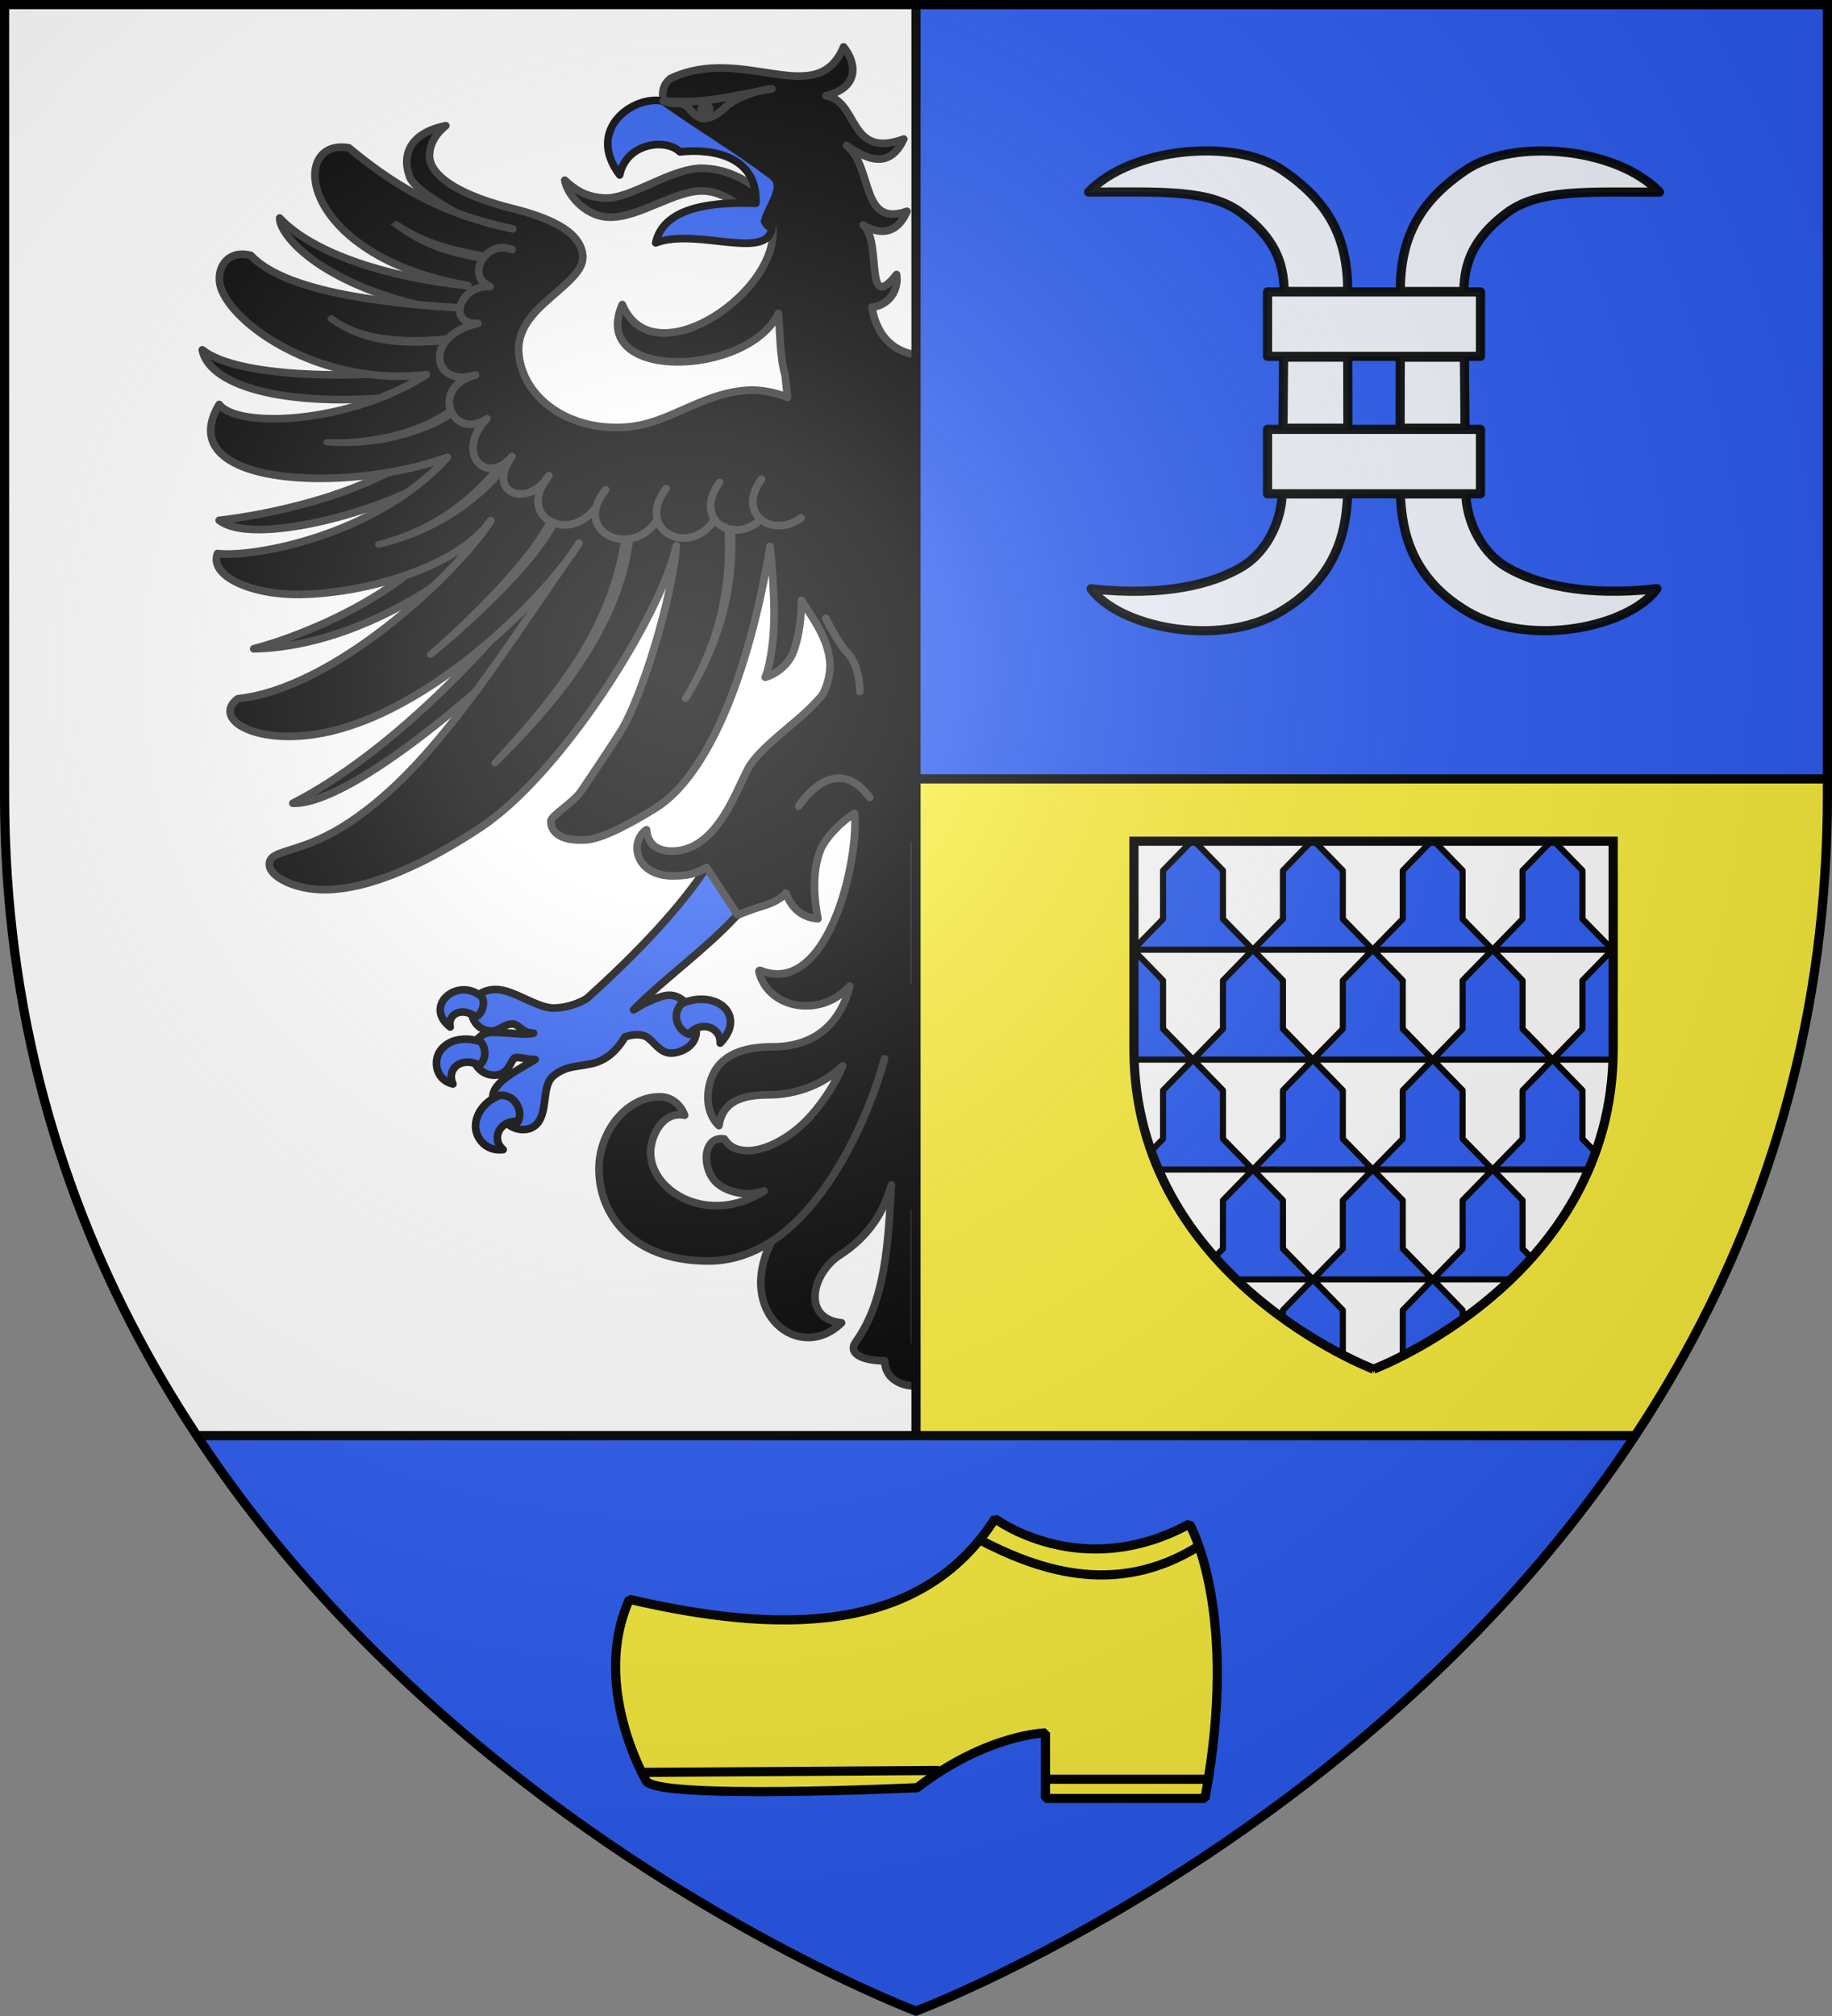
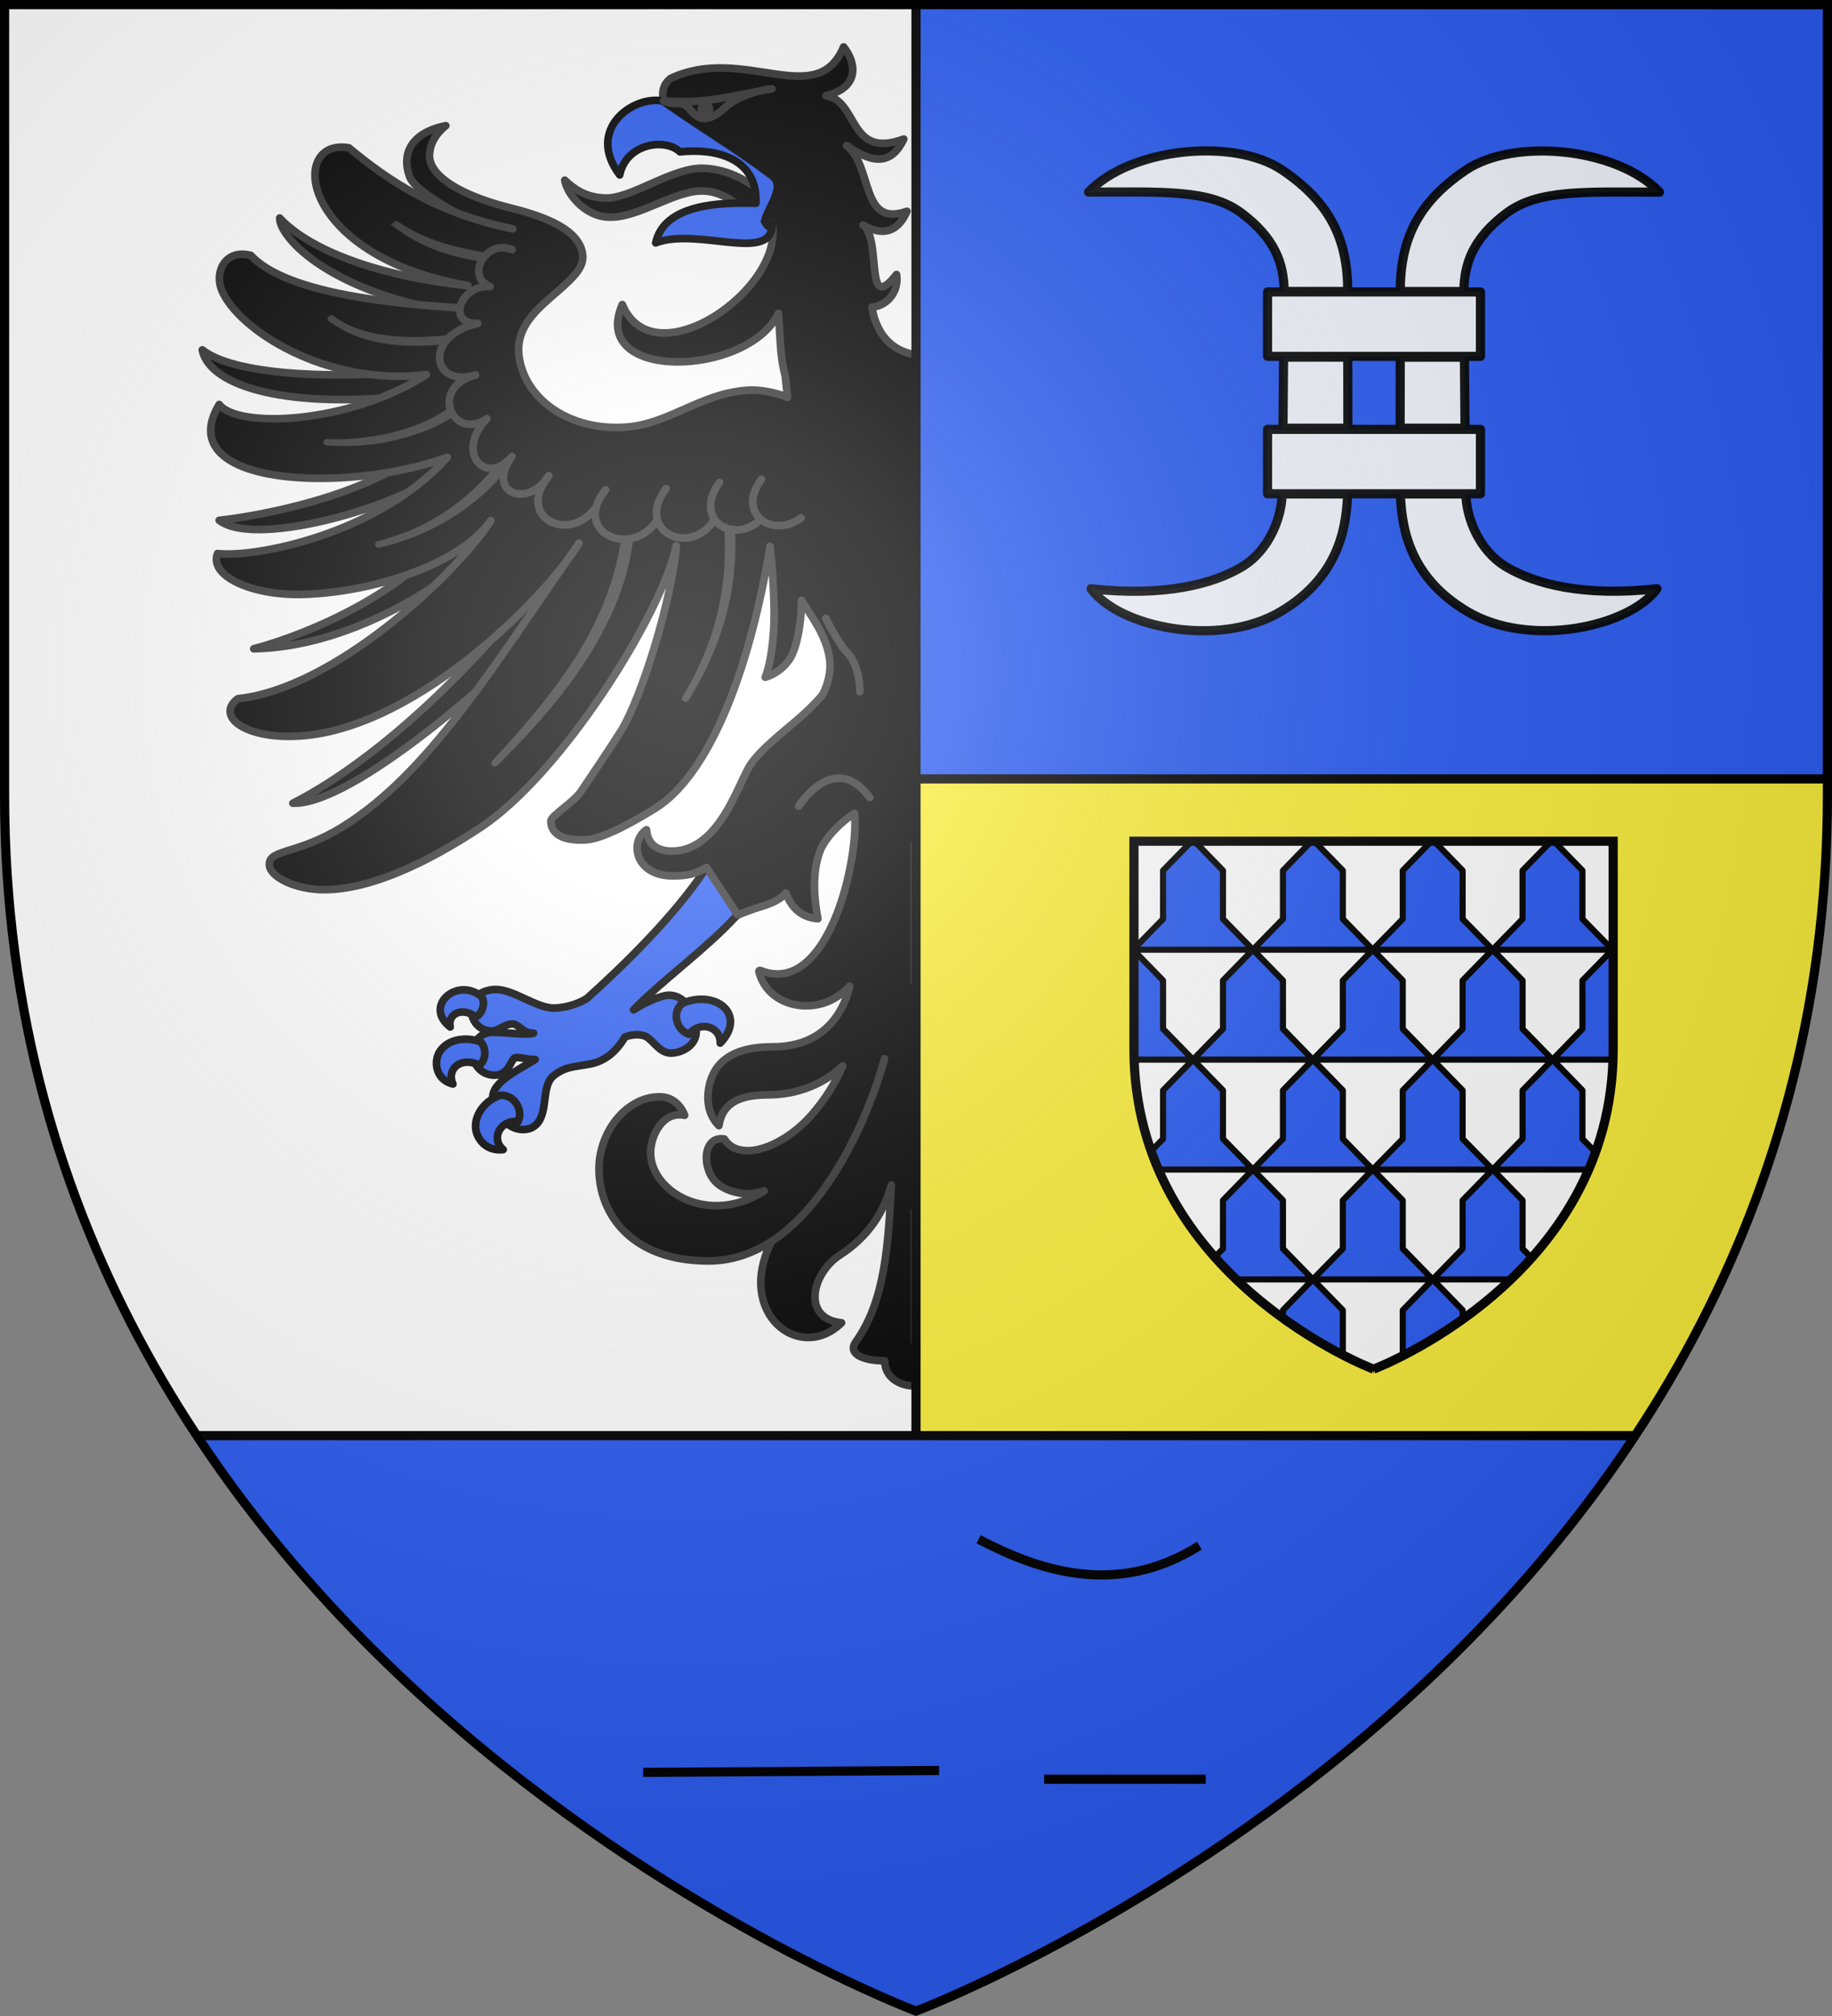
<svg xmlns="http://www.w3.org/2000/svg" xmlns:xlink="http://www.w3.org/1999/xlink" height="660" width="600">
  <rect width="100%" height="100%" fill="#808080" stroke="none" />
  <radialGradient id="a" cx="221.445" cy="226.331" gradientTransform="matrix(1.353 0 0 1.35 -77.629 -86.514)" gradientUnits="userSpaceOnUse" r="300">
    <stop offset="0" stop-color="#fff" stop-opacity=".314" />
    <stop offset=".19" stop-color="#fff" stop-opacity=".251" />
    <stop offset=".6" stop-color="#6b6b6b" stop-opacity=".125" />
    <stop offset="1" stop-opacity=".125" />
  </radialGradient>
  <path d="m300 658.5v-657h-298.5v259.779c0 285.056 298.5 397.221 298.5 397.221z" fill="#fff" fill-rule="evenodd" stroke-width=".999" />
  <g stroke-width="1" transform="matrix(1 0 0 1 -.001 -.003)">
    <path d="m367.745 283.995c7.833 12.051 19.872 27.092 37.542 42.911 3.086 1.945 7.594 3.147 10.968 3.11 2.699-.029 5.971-1.526 9.264-3.038 3.293-1.512 6.604-3.038 9.56-3.038 1.978-0 3.883.554 5.336 1.519l2.594 6.293c-.609 3.552-3.335 5.786-6.596 5.786-1.213-0-2.306-.653-3.409-1.23-1.103-.576-2.212-1.085-3.409-1.085-.733-0-1.477.468-2.297 1.085-.82.617-1.645 1.377-2.742 1.664-.554.145-1.193.24-1.853.289.243.05.506.107.741.145 2.679.426 8.017-.434 12.821-.434 2.145-0 3.903 1.066 5.04 2.532l.593 7.378c-.264.559-.559 1.102-.963 1.591-1.204 1.457-3.072 2.532-5.41 2.532-1.369-0-2.397-.427-3.187-1.013-.79-.585-1.346-1.356-1.779-2.098-.432-.742-.77-1.449-1.112-1.953-.341-.504-.621-.723-1.038-.723-1.352-0-2.445.232-3.631.434-.805.137-1.628.224-2.594.217.9.525 1.777 1.074 2.668 1.591 2.614 1.519 5.137 3.016 7.115 4.557 1.978 1.541 3.445 3.163 3.928 4.918.173.631.188 1.247.148 1.881l-4.669 7.956c-1.197 1.136-3.056 1.949-4.965 2.025-1.909.076-3.876-.572-5.188-2.315-1.628-2.162-1.927-5.27-2.297-8.173-.37-2.903-.861-5.561-2.742-7.088-2.012-1.634-3.863-2.366-5.855-2.821-1.991-.454-4.128-.62-6.596-1.157-4.224-.92-7.982-3.679-10.968-8.752-2.055-.757-5.097-1.191-7.115 0-1.052.621-2.107 1.883-3.335 3.038-1.228 1.155-2.715 2.242-4.595 2.242-1.867-0-3.936-.683-5.558-1.881-1.623-1.197-2.742-2.952-2.742-5.135 0-.339.052-.674.074-1.013l3.557-8.607c1.406-1.395 3.199-2.315 5.262-2.315 1.805-0 4.399 1.006 7.041 2.242 1.708.799 3.113 1.663 4.595 2.532-9.008-9.336-23.508-19.746-33.202-30.234-.489-.529-1.567-2.013-2.964-2.466zm-136.364 0c-7.833 12.051-21.547 27.092-39.217 42.911-3.086 1.945-7.594 3.147-10.968 3.11-2.699-.029-5.971-1.526-9.264-3.038-3.293-1.512-6.604-3.038-9.56-3.038-1.978-0-3.883.554-5.336 1.519l-2.594 6.293c.609 3.552 3.335 5.786 6.596 5.786 1.213-0 2.306-.653 3.409-1.23 1.103-.576 2.212-1.085 3.409-1.085.733-0 1.477.468 2.297 1.085.82.617 1.645 1.377 2.742 1.664.554.145 1.193.24 1.853.289-.243.05-.506.107-.741.145-2.679.426-8.017-.434-12.821-.434-2.145-0-3.903 1.066-5.04 2.532l-.593 7.378c.264.559.559 1.102.963 1.591 1.204 1.457 3.072 2.532 5.41 2.532 1.369-0 2.397-.427 3.187-1.013.79-.585 1.346-1.356 1.779-2.098.432-.742.77-1.449 1.112-1.953.341-.504.621-.723 1.038-.723 1.352-0 2.445.232 3.631.434.805.137 1.628.224 2.594.217-.9.525-1.777 1.074-2.668 1.591-2.614 1.519-5.137 3.016-7.115 4.557-1.978 1.541-3.445 3.163-3.928 4.918-.173.631-.188 1.247-.148 1.881l4.669 7.956c1.197 1.136 3.056 1.949 4.965 2.025 1.909.076 3.876-.572 5.188-2.315 1.628-2.162 1.927-5.27 2.297-8.173.37-2.903.861-5.561 2.742-7.088 2.012-1.634 3.863-2.366 5.855-2.821 1.991-.454 4.128-.62 6.596-1.157 4.224-.92 7.982-3.679 10.968-8.752 2.055-.757 5.097-1.191 7.115 0 1.052.621 2.107 1.883 3.335 3.038 1.228 1.155 2.715 2.242 4.595 2.242 1.867-0 3.936-.683 5.558-1.881 1.623-1.197 2.742-2.952 2.742-5.135 0-.339-.052-.674-.074-1.013l-3.557-8.607c-1.406-1.395-3.199-2.315-5.262-2.315-1.805-0-4.399 1.006-7.041 2.242-1.708.799-3.113 1.663-4.595 2.532 9.008-9.336 23.508-19.746 33.202-30.234.489-.529 1.567-1.234 2.964-1.686z" fill="#2b5df2" stroke="#000" stroke-linecap="round" stroke-linejoin="round" stroke-width="2.5" />
    <path d="m322.983 15.364c-3.914 4.761-5.742 13.156 5.78 15.985-10.777 1.65-7.216 20.889-25.493 14.177 3.855 8.176 9.775 8.472 18.75 2.099-8.803 7.068-4.439 26.933-19.788 21.554 3.351 7.714 8.921 7.708 14.377 4.483-6.327 4.902-.206 29.81-10.968 16.202-.814 5.216 2.599 10.161 8.077 10.705-1.254 7.551-5.334 14.054-14.081 15.55-8.747-1.496-12.827-7.999-14.081-15.55 5.479-.543 8.892-5.489 8.077-10.705-10.762 13.608-4.641-11.3-10.968-16.202 5.457 3.225 11.027 3.231 14.377-4.483-15.349 5.379-10.985-14.486-19.788-21.554 8.975 6.374 14.895 6.077 18.75-2.099-18.278 6.712-14.716-12.526-25.493-14.177 11.522-2.829 9.694-11.224 5.78-15.985-8.774 21.065-32.954-.981-56.694 10.344-4.968 4.023-1.123 9.305-1.039 14.393 8.317 4.842 18.322 8.612 26.68 13.381 7.469 7.93 4.482 14.419 4.595 21.337l3.039-1.735c4.192 21.479-38.806 51.307-49.061 26.617-11.071 25.364 41.163 23.723 51.136 2.894.567 5.925.36 13.871 2.224 20.397l.74 7.088c-.892-.362-1.902-.754-3.112-1.086-2.967-.813-6.563-1.464-10.006-1.229-7.902.54-14.349 3.388-20.602 6.147-6.253 2.759-12.235 5.451-19.268 5.931-18.947 1.294-33.407-9.605-34.981-23.651-.915-8.169 4.582-13.728 10.153-18.589 2.786-2.43 5.553-4.742 7.634-7.015 2.081-2.273 3.401-4.572 3.112-7.161-.444-3.957-3.33-7.093-7.633-9.547-4.302-2.454-9.969-4.293-16.009-5.787-8.321-2.058-17.562-5.484-22.604-9.981-2.522-2.249-4.046-4.721-3.928-7.45.118-2.729 1.272-6.204 5.336-9.511-5.702 1.148-9.397 3.478-11.265 6.474-1.893 3.036-1.889 6.615-.593 10.198 1.884 5.209 18.327 13.738 24.988 16.714-1.397 1.399-2.752 2.783-4.065 4.149-76.595 79.71 8.535 104.499 63.788 99.474 19.16-1.742 26.234 17.742 33.346.742.718 6.441 1.24 13.889 1.333 20.83.121 9.108-1.187 17.832-2.909 21.987 3.653-1.058 7.436-4.01 9.061-7.955 1.625-3.946 2.409-8.974 2.742-14.25.062-.991.046-1.962.075-2.966 3.012 4.8 6.045 8.924 7.855 13.888.936 2.568 1.581 5.313 1.482 8.028-.106 2.928-.908 5.882-2.222 8.535-.336.678-.896 1.238-1.409 1.808-2.151 2.391-4.26 4.401-6.965 6.728-5.41 4.653-11.746 9.561-15.194 14.393-1.083 1.518-2.228 4.036-3.631 7.015-1.404 2.979-3.029 6.398-5.039 9.621-4.021 6.445-9.453 12.08-17.343 12.08-2.671-0-4.725-.728-6.076-1.953-1.351-1.225-2.045-2.961-2.225-5.064-2.961 2.063-3.792 5.853-2.446 9.114 1.346 3.262 4.924 6.004 11.043 6.004 4.958-0 7.384-.641 11.043-2.75l10.227 15.479c1.398-.453 4.971-1.87 6.745-2.386 3.368-.981 6.904-2.256 9.042-4.702.403 1.012.853 1.991 1.407 2.894 1.794 2.922 4.541 5.12 9.079 5.497-1.812-9.486-1.346-16.936.778-22.35 1.629-4.151 6.883-9.498 11.191-12.151.338 3.041.178 7.346-.519 12.369-.882 6.36-2.555 13.659-5.113 20.252-2.559 6.593-5.959 12.491-10.154 16.129-4.195 3.638-9.185 5.019-15.044 2.677-.025-.002-.049-.002-.073 0-.025-.002-.051-.002-.075 0-.025-.002-.049-.002-.075 0-.028.02-.052.044-.073.071-.025-.002-.051-.002-.075 0v.073c-.028.02-.052.044-.073.071v.073.071.073c1.846 7.372 8.595 11.138 15.414 11.138 5.671-0 10.319-2.348 13.932-6.076.118-.122.255-.237.372-.362-.816 3.496-2.433 7.706-5.41 11.356-3.879 4.755-10.079 8.536-20.01 8.536-6.994-0-13.742 1.424-17.713 6.364-1.688 2.1-3.002 5.399-3.261 8.968-.258 3.569.56 7.478 3.558 10.452.477-3.071 1.715-5.583 4.225-7.342 2.509-1.759 6.343-2.748 11.858-2.748 9.541-0 18.216-3.457 24.456-9.474-2.288 5.437-5.976 11.309-10.374 16.274-4.728 5.337-10.739 9.22-16.083 10.776-2.673.778-5.168.908-7.262.435-2.094-.473-3.774-1.559-5.04-3.544-1.952-.283-3.355.258-4.298 1.301-.944 1.043-1.45 2.51-1.557 4.123-.214 3.225 1.056 7.02 3.631 9.187 2.185 1.839 5.317 2.907 8.449 3.254 2.464.273 4.708-.272 6.818-.868-18.104 11.618-37.203.269-37.203-12.513-0-2.909 1.098-6.463 3.039-8.968 1.941-2.505 4.627-3.975 8.116-3.291-1.355-3.482-4.155-6.039-8.19-6.039-5.489-0-10.501 2.922-14.08 7.304-3.579 4.382-5.78 10.279-5.78 16.274-0 7.395 2.641 14.911 8.447 20.614 5.807 5.703 14.824 9.547 27.422 9.547 7.618-0 14.483-2.475 20.677-6.437-11.968 23.558 9.155 40.104 22.899 26.69-13.026-1.286-9.947-16.121-.518-22.205 9.331-6.021 14.38-14.03 16.824-22.929-1.031 19.614-2.044 37.999-11.636 51.354-2.875 4.002 2.623 6.22 9.485 6.22-.063 10.788 19.437 11.195 19.715 0 6.861-0 12.359-2.218 9.485-6.22-9.592-13.355-10.604-31.74-11.636-51.354 2.444 8.899 7.492 16.907 16.824 22.929 9.429 6.084 12.508 20.919-.518 22.205 13.745 13.414 34.868-3.131 22.899-26.69 6.194 3.963 13.059 6.437 20.677 6.437 12.598 0 21.615-3.845 27.422-9.547 5.807-5.703 8.448-13.22 8.447-20.614 0-5.995-2.201-11.892-5.78-16.274-3.579-4.382-8.591-7.304-14.08-7.304-4.034 0-6.834 2.557-8.19 6.039 3.489-.684 6.175.786 8.116 3.291 1.941 2.505 3.039 6.059 3.039 8.968 0 12.782-19.1 24.131-37.203 12.513 2.11.596 4.354 1.141 6.818.868 3.132-.347 6.264-1.415 8.449-3.254 2.576-2.167 3.845-5.962 3.631-9.187-.107-1.612-.613-3.08-1.557-4.123-.943-1.043-2.346-1.584-4.298-1.301-1.266 1.985-2.946 3.071-5.04 3.544-2.094.473-4.59.343-7.262-.435-5.344-1.556-11.355-5.439-16.083-10.776-4.398-4.965-8.086-10.836-10.374-16.274 6.24 6.018 14.915 9.474 24.456 9.474 5.515 0 9.349.989 11.858 2.748 2.51 1.759 3.748 4.271 4.225 7.342 2.998-2.975 3.816-6.884 3.558-10.452-.259-3.569-1.573-6.868-3.261-8.968-3.971-4.94-10.719-6.365-17.713-6.364-9.931 0-16.131-3.781-20.01-8.536-2.977-3.65-4.594-7.859-5.41-11.356.117.125.253.24.372.362 3.613 3.728 8.261 6.075 13.932 6.076 6.819 0 13.569-3.767 15.414-11.138v-.073-.071-.073c-.021-.027-.045-.051-.073-.071v-.073c-.024-.002-.05-.002-.075 0-.021-.027-.045-.051-.073-.071-.026-.002-.05-.002-.075 0-.024-.002-.05-.002-.075 0-.024-.002-.048-.002-.073 0-5.859 2.343-10.849.961-15.044-2.677-4.194-3.638-7.595-9.536-10.154-16.129-2.559-6.593-4.231-13.892-5.113-20.252-.697-5.022-.858-9.328-.519-12.369 4.308 2.653 9.562 8 11.191 12.151 2.124 5.414 2.589 12.864.778 22.35 4.538-.377 7.285-2.575 9.079-5.497.555-.904 1.004-1.883 1.407-2.894 2.138 2.446 5.674 3.721 9.042 4.702 1.773.516 5.347 1.933 6.745 2.386l10.227-15.479c3.659 2.109 6.085 2.75 11.043 2.75 6.119 0 9.697-2.743 11.043-6.004 1.346-3.262.515-7.051-2.446-9.114-.18 2.103-.874 3.839-2.225 5.064-1.351 1.225-3.405 1.953-6.076 1.953-7.89-0-13.322-5.634-17.343-12.08-2.01-3.223-3.634-6.641-5.039-9.621-1.404-2.979-2.548-5.497-3.631-7.015-3.447-4.832-9.784-9.739-15.194-14.393-2.705-2.327-4.815-4.337-6.965-6.728-.513-.57-1.073-1.13-1.409-1.808-1.314-2.653-2.116-5.606-2.222-8.535-.099-2.715.546-5.46 1.482-8.028 1.81-4.964 4.843-9.088 7.855-13.888.029 1.003.013 1.974.075 2.966.333 5.276 1.117 10.304 2.742 14.25 1.625 3.946 5.409 6.897 9.061 7.955-1.722-4.155-3.03-12.879-2.909-21.987.092-6.941.615-14.389 1.333-20.83 7.112 17 14.187-2.484 33.346-.742 55.253 5.025 140.383-19.764 63.788-99.474-1.313-1.366-2.667-2.75-4.065-4.149 6.662-2.975 23.104-11.505 24.988-16.714 1.296-3.583 1.3-7.162-.593-10.198-1.867-2.996-5.562-5.326-11.265-6.474 4.065 3.307 5.219 6.782 5.336 9.511.118 2.729-1.407 5.202-3.928 7.45-5.042 4.497-14.282 7.923-22.604 9.981-6.039 1.493-11.706 3.332-16.009 5.787-4.303 2.454-7.189 5.591-7.633 9.547-.29 2.589 1.03 4.888 3.112 7.161 2.082 2.273 4.848 4.585 7.634 7.015 5.572 4.86 11.069 10.42 10.153 18.589-1.574 14.046-16.035 24.945-34.981 23.651-7.033-.48-13.015-3.172-19.268-5.931-6.253-2.759-12.701-5.607-20.602-6.147-3.443-.235-7.038.416-10.006 1.229-1.21.332-2.22.724-3.112 1.086l.74-7.088c1.864-6.525 1.657-14.472 2.224-20.397 9.972 20.829 62.207 22.469 51.136-2.894-10.255 24.691-53.254-5.138-49.061-26.617l3.039 1.735c.114-6.917-2.874-13.407 4.595-21.337 8.358-4.769 18.363-8.539 26.68-13.381.084-5.088 3.929-10.369-1.039-14.393-23.74-11.326-47.92 10.721-56.694-10.344z" stroke="#313131" stroke-linecap="round" stroke-linejoin="round" stroke-width="2.5" />
    <path d="m151.534 324.068c-6.085.242-10.741 7.007-4.076 12.151-.956-3.998 3.553-6.822 8.374-3.327 1.969-.807 3.328-4.5 1.927-6.582-1.977-1.67-4.197-2.323-6.225-2.242zm294.442 0c-2.028-.081-4.248.572-6.225 2.242-1.401 2.082-.042 5.775 1.927 6.582 4.822-3.495 9.33-.671 8.375 3.327 6.664-5.145 2.009-11.91-4.076-12.151zm-217.367 3.11c-1.837.13-3.679.602-5.336 1.447-3.177 2.941-1.861 8.487 2.372 9.981 3.741-4.692 10.486-2.381 10.227 2.893 4.795-4.947 3.916-9.627.815-12.151-2.04-1.661-5.017-2.387-8.078-2.17zm138.439 0c-2.407.135-4.667.841-6.299 2.17-3.101 2.525-3.906 7.205.889 12.151-.258-5.274 6.486-7.585 10.227-2.893 4.233-1.495 5.549-7.04 2.372-9.981-2.209-1.126-4.781-1.582-7.189-1.447zm-214.328 13.019c-.48-.01-.954.037-1.408.072-3.026.233-5.465 1.529-7.041 3.616-2.395 3.173-1.789 9.62 4.076 10.994-2.131-4.484 2.114-9.184 8.671-6.22 2.116-1.423 2.47-5.549.296-7.667-1.612-.489-3.155-.765-4.595-.796zm291.551.072c-1.295.076-2.643.289-4.076.723-2.173 2.118-1.819 6.243.296 7.667 6.557-2.963 10.728 1.737 8.597 6.22 5.865-1.374 6.545-7.821 4.15-10.994-1.891-2.505-5.082-3.844-8.967-3.616zm-280.361 18.299c-4.714 1.582-7.884 5.552-8.152 9.692-.255 3.933 3.102 8.82 9.041 8.101-4.101-3.444-1.171-9.762 4.891-9.186 1.799-4.027-1.408-8.835-5.781-8.607zm269.689 0c-4.373-.228-7.58 4.58-5.781 8.607 6.063-.576 8.992 5.742 4.891 9.186 5.94.719 9.296-4.168 9.041-8.101-.268-4.14-3.438-8.111-8.152-9.692z" fill="#2b5df2" stroke="#000" stroke-linecap="round" stroke-linejoin="round" stroke-width="2.5" />
    <use height="100%" stroke="#313131" stroke-width="1.205" transform="matrix(-1 0 0 1 600 -.832)" width="100%" xlink:href="#b" />
    <path id="b" d="m153.206 93.508c-25.789-2.508-50.891-10.54-61.601-22.133-.197 5.607 14.124 23.133 55.193 30.585m-13.769 19.592c-16.179 2.015-54.924 2.426-66.779-7.011 2.33 12.232 29.071 19.74 70.35 14.71m36.198 65.888c-13.75 17.972-45.325 51.686-76.885 67.829 19.409.632 67.689-41.035 92.102-67.212m-40.445-22.815c-12.532 19.782-45.423 34.439-64.471 39.464 31.555-.637 61.686-20.423 75.884-33.298m-17.919-33.771c-19.637 17.276-57.021 23.69-69.278 25.02 12.63 9.659 64.033-5.99 75.171-17.596" stroke="#313131" stroke-linecap="round" stroke-linejoin="round" stroke-width="2.5" />
    <path d="m432.064 74.104c25.143-5.187 40.621-15.722 53.655-26.519 19.796-3.553 16.777 35.249-38.924 45.091m2.857 7.286c28.002-1.732 57.693-5.87 68.207-17.184 8.439-2.135 11.997 5.477 9.496 11.46-5.377 12.863-34.094 31.494-66.989 27.582m0 0c25.143 16.167 61.821 17.757 67.85 9.761 16.003 26.697-41.182 29.401-74.708 17.34 22.951 25.42 63.424 32.936 75.243 31.463 2.876 7.341-11.169 13.659-27.128 13.391-22.363-.376-51.99-9.364-62.367-24.123 12.178 18.418 51.658 55.045 82.852 58.262 6.94 5.222-.964 12.332-16.819 12.332-39.173 0-83.746-45.038-94.931-63.257 28.414 40.951 49.499 75.642 77.592 92.947 14.676 9.041 23.839 7.196 23.839 12.221 0 4.087-8.563 8.287-17.947 8.287-15.44 0-34.254-9.162-51.118-20.28-26.741-17.629-59.24-69.619-64.228-92.295 1.302 16.85 11.265 49.685 18.274 60.835 3.29 5.234 10.012 15.201 12.954 19.57 2.41 3.579 9.871 7.987 9.871 9.719 0 3.287-2.641 6.455-10.812 6.166-4.476 0-12.401-3.57-23.28-10.276-17.104-10.543-31.558-42.405-38.581-84.983m-186.135-8.427c-12.218 18.428-51.698 55.054-82.892 58.271-6.94 5.222.964 12.332 16.819 12.332 39.173 0 83.746-45.038 94.931-63.257-28.414 40.951-49.499 75.642-77.592 92.947-14.676 9.041-23.839 7.196-23.839 12.221 0 4.087 8.563 8.287 17.947 8.287 15.44 0 34.254-9.162 51.118-20.28 26.741-17.629 59.24-69.619 64.228-92.295-1.302 16.85-11.265 49.685-18.274 60.835-3.29 5.234-10.012 15.201-12.954 19.57-2.41 3.579-9.871 7.987-9.871 9.719 0 3.287 2.641 6.455 10.812 6.166 4.476 0 12.401-3.57 23.28-10.276 17.104-10.543 30.685-43.236 37.708-85.815m-84.27-103.965c-25.143-5.187-40.621-15.722-53.655-26.519-19.796-3.553-16.777 35.249 38.924 45.091m-2.857 7.286c-28.002-1.732-57.693-5.87-68.207-17.184-8.439-2.135-11.997 5.477-9.496 11.46 5.377 12.863 34.094 31.494 66.989 27.582m0 0c-25.143 16.167-61.821 17.757-67.85 9.761-16.003 26.697 41.182 29.401 74.708 17.34m0 0c-22.951 25.42-63.424 32.936-75.243 31.463-2.876 7.341 11.169 13.659 27.128 13.391 22.363-.376 51.99-9.364 62.327-24.113" stroke="#313131" stroke-linecap="round" stroke-linejoin="round" stroke-width="2.5" />
    <path d="m414.154 58.995c-3.05 2.84-6.677 5.575-13.105 5.845-8.672.365-22.128-10.174-32.447-9.741-8.568.36-15.115 4.619-19.386 8.324l1.821 10.363c2.571-3.207 8.858-10.896 17.562-11.262 9.563-.402 21.244 8.985 31.271 8.563 8.045-.338 13.699-7.968 14.284-12.092zm-229.181.001c3.05 2.84 6.677 5.575 13.105 5.845 8.672.365 22.128-10.174 32.447-9.741 8.568.36 15.115 4.619 19.386 8.324l-1.821 10.363c-2.571-3.207-8.858-10.896-17.562-11.262-9.563-.402-21.244 8.985-31.27 8.564-8.045-.338-13.699-7.968-14.284-12.092z" stroke="#313131" stroke-linecap="round" stroke-linejoin="round" stroke-width="2.5" />
    <path d="m382.025 33.095c9.566-1.997 25.469 9.175 14.14 24.177-2.042-10.197-14.728-12.263-19.761-7.551-10.951-1.215-25.48 1.559-24.85 16.829 11.494-.366 30.02.187 32.823 12.961-13.845-5.297-38.628 7.024-38.125-6.427 1.078 2.443 1.921.063 2.475-.608-1.168-4.782-7.056-11.473-2.516-14.896 12.351-9.311 19.076-12.84 35.813-24.485zm-164.924.001c-9.566-1.997-25.469 9.175-14.14 24.177 2.042-10.197 14.728-12.263 19.761-7.551 10.951-1.215 25.48 1.559 24.85 16.829-11.494-.366-30.02.187-32.823 12.961 13.844-5.297 38.628 7.024 38.125-6.427-1.078 2.443-1.921.063-2.475-.608 1.168-4.782 7.056-11.473 2.516-14.896-12.351-9.311-19.076-12.84-35.813-24.485z" style="fill:#2b5df2;fill-rule:evenodd;stroke:#000;stroke-width:2.5;stroke-linecap:round;stroke-linejoin:round" />
    <path d="m382.025 33.095c-13.795 1.219-22.448-1.677-35.569-3.906 5.736.567 12.257 3.079 15.784 6.484 2.151 2.076 5.686 4.107 8.206 2.846 1.87-.936 3.2-3.434 4.867-4.186 1.667-.752 3.671.241 6.713-1.237zm-164.748-.104c13.795 1.219 22.448-1.677 35.569-3.906-5.736.567-12.257 3.079-15.784 6.484-2.151 2.076-5.686 4.107-8.206 2.846-1.87-.936-3.2-3.434-4.867-4.186-1.667-.752-3.671.241-6.713-1.237z" stroke="#313131" stroke-linecap="round" stroke-linejoin="round" stroke-width="2.5" />
    <path d="m366.899 35.904a1.378 1.486 0 0 0 1.378 1.486 1.378 1.486 0 0 0 1.378-1.486 1.378 1.486 0 0 0 -1.378-1.486 1.378 1.486 0 0 0 -1.378 1.486zm-134.495-.104a1.378 1.486 0 0 1 -1.378 1.486 1.378 1.486 0 0 1 -1.378-1.486 1.378 1.486 0 0 1 1.378-1.486 1.378 1.486 0 0 1 1.378 1.486z" fill="#313131" stroke="#313131" stroke-linecap="round" stroke-linejoin="round" stroke-width="2.5" />
-     <path id="c" d="m129.323 73.93c9.137 6.694 16.878 9.365 29.024 11.355 0 0 1.917-1.881 1.917-1.881-12.038-1.971-20.871-4.278-30.062-10.336-.829-.546-1.541.377-.878.862zm-21.331 30.797c9.113 6.6 20.066 9.166 38.137 7.444l2.331-2.128c-17.558 2.05-31.018.211-39.503-6.184-.746-.563-1.566.434-.966.868zm39.638 28.897c-5.587 4.237-13.93 7.489-21.615 9.035-7.685 1.546-14.944 1.876-18.793 1.572-.991-.078-1.135 1.021-.148 1.1 4.157.334 11.801.452 19.634-1.124 7.833-1.576 16.629-4.653 21.669-8.531l-.747-2.052zm17.689 18.908c0-0-2.865.424-2.865.424-9.032 11.015-21.207 20.288-38.645 24.711-.898.241-.477 1.381.472 1.127 18.084-4.243 32.068-14.002 41.24-25.188l-.202-1.075zm14.653 17.313c-9.029 18.137-39.416 44.007-39.416 44.007-.72.72.387 1.382.967.802 0 0 31.774-25.51 40.927-43.898l-2.478-.911zm57.728 2.784c1.343 20.742-3.509 39.117-13.823 55.813-.45.728.851 1.193 1.286.489 10.413-16.856 16.35-35.462 14.994-56.406l-2.458.105zm-33.686 3.516c-4.314 28.454-19.989 48.913-42.472 73.342-.506.55.399 1.366 1.127.645 18.085-17.917 40.604-43.384 44.264-73.906l-2.919-.08z" fill="#313131" stroke="#313131" stroke-width="1" />
+     <path id="c" d="m129.323 73.93c9.137 6.694 16.878 9.365 29.024 11.355 0 0 1.917-1.881 1.917-1.881-12.038-1.971-20.871-4.278-30.062-10.336-.829-.546-1.541.377-.878.862zm-21.331 30.797c9.113 6.6 20.066 9.166 38.137 7.444l2.331-2.128c-17.558 2.05-31.018.211-39.503-6.184-.746-.563-1.566.434-.966.868zm39.638 28.897c-5.587 4.237-13.93 7.489-21.615 9.035-7.685 1.546-14.944 1.876-18.793 1.572-.991-.078-1.135 1.021-.148 1.1 4.157.334 11.801.452 19.634-1.124 7.833-1.576 16.629-4.653 21.669-8.531l-.747-2.052zm17.689 18.908c0-0-2.865.424-2.865.424-9.032 11.015-21.207 20.288-38.645 24.711-.898.241-.477 1.381.472 1.127 18.084-4.243 32.068-14.002 41.24-25.188l-.202-1.075zm14.653 17.313l-2.478-.911zm57.728 2.784c1.343 20.742-3.509 39.117-13.823 55.813-.45.728.851 1.193 1.286.489 10.413-16.856 16.35-35.462 14.994-56.406l-2.458.105zm-33.686 3.516c-4.314 28.454-19.989 48.913-42.472 73.342-.506.55.399 1.366 1.127.645 18.085-17.917 40.604-43.384 44.264-73.906l-2.919-.08z" fill="#313131" stroke="#313131" stroke-width="1" />
    <g stroke="#313131">
      <use height="100%" stroke-width="1.205" transform="matrix(-1 0 0 1 599.171 -.245)" width="100%" xlink:href="#c" />
      <path d="m356.571 541.571c-23.716-15.615-38.922-50.787-44.73-72.162m-46.834-173.948s4.787 9.903 8.714 13.83c2.261 2.262 4.747 8.156 4.706 15.074m-24.11 45.294s13.955-22.425 28.025-3.437m51.781-33.049c7.075 4.155 12.702 9.178 18.003 18.204m-52.125 33.175v54.454m0 142.178v-51.673m-56.435 12.061c23.716-15.615 38.795-50.787 44.604-72.162m-48.553-228.837c-10.208 13.777 4.53 23.478 15.617 15.248m-32.161-14.054c-10.648 14.37 4.979 24.958 16.16 14.734m-37.25-12.274c-12.506 16.372 9.131 27.423 18.866 12.537m-42.735-12.064c-13.463 16.441 9.548 27.393 20.043 12.452m-56.876-107.267c-10.155-4.378-18.805 10.354-8.743 14.518-12.106-.702-17.195 15.22-4.841 14.585-21.94 4.92-17.874 25.788-.925 20.359-18.709 5.014-8.817 26.393 4.52 17.258-12.86 13.256-.396 27.11 9.908 14.903-10.655 14.525 6.25 20.831 14.536 7.62-13.463 16.441 8.168 27.291 18.663 12.35m185.994-11.198c10.208 13.777-4.53 23.478-15.617 15.248m32.161-14.054c10.648 14.37-4.979 24.958-16.16 14.734m37.25-12.274c12.506 16.372-9.131 27.423-18.866 12.537m42.735-12.064c13.463 16.441-9.548 27.393-20.043 12.452m56.876-107.267c10.155-4.378 18.805 10.354 8.743 14.518 12.106-.702 17.195 15.22 4.841 14.585 21.94 4.92 17.874 25.788.925 20.359 18.709 5.014 8.817 26.393-4.52 17.258 12.86 13.256.396 27.11-9.908 14.903 10.655 14.525-6.25 20.831-14.536 7.62 13.463 16.441-8.168 27.291-18.663 12.35" fill="none" stroke-linecap="round" stroke-linejoin="round" stroke-width="3.014" transform="matrix(.83 0 0 .829 50.507 -42.498)" />
    </g>
  </g>
  <path d="m300 658.5 0-657 298.5 0.0 0 257.526c0 287.091-298.5 399.474-298.5 399.474z" fill="#fcef3c" fill-rule="evenodd" stroke-width="3.002" />
  <path d="m300 1.5h298.5v253.5h-298.5z" fill="#2b5df2" />
  <path d="m64.475 470c87.581 132.675 235.525 188.396 235.525 188.396s147.945-55.721 235.525-188.396z" fill="#2b5df2" fill-rule="evenodd" />
  <g stroke="#000" stroke-linejoin="bevel" stroke-width="1.002" transform="matrix(.998 0 0 .998 -.607 5.43)">
-     <path d="m343.711 563.018s-19.142.312-42.112 17.965c0 0-86.851 4.154-89.028-2.388 0 0-18.166-31.153-5.405-59.397 47.44 11.015 95.151 12.522 119.955-26.48 0 0 28.075 21.184 63.806 1.765 0 0 16.59 28.245 5.104 90.031h-52.321z" fill="#fcef3c" fill-rule="evenodd" stroke-width="3.007" />
    <path d="m321.736 499.49c18.046 9.338 44.403 19.82 72.473 2.103m-182.537 74.369 97.119-.624m34.474 2.865h53.02" fill="none" stroke-width="3.007" />
  </g>
  <path d="m415.134 95.575h69.733v21.088h-69.733zm0 44.996h69.733v21.088h-69.733zm4.278 59.664c-20.531 12.145-53.125 4.972-62.083-7.483 23.998 2.678 39.931-1.573 49.286-7.105 9.196-5.438 13.18-16.486 13.292-23.931h21.498c-.544 8.224-1.201 26.219-21.993 38.519zm.771-60.051c.075-7.757.126-15.506.197-23.262h21.025c.013 7.75.038 15.512.039 23.262h-21.262zm.394-44.758c-.117-9.425-3.15-17.482-13.87-25.598-10.496-7.946-26.04-6.939-50.207-6.939 13.705-14.49 47.609-17.976 63.539-7.16 15.526 10.541 21.353 22.508 21.366 39.696zm60.011 104.793c20.531 12.142 53.125 4.971 62.083-7.481-23.998 2.677-39.931-1.573-49.286-7.104-9.196-5.437-13.18-16.482-13.292-23.926h-21.498c.544 8.222 1.201 26.213 21.993 38.51zm-.771-60.037c-.075-7.755-.126-15.503-.197-23.256h-21.025c-.013 7.748-.038 15.508-.039 23.256zm-.394-44.748c.117-9.423 3.15-17.478 13.87-25.592 10.496-7.945 26.04-6.937 50.207-6.937-13.705-14.487-47.609-17.972-63.54-7.158-15.526 10.538-21.353 22.503-21.366 39.687z" style="opacity:.943;fill:#fff;stroke:#000;stroke-width:3;stroke-linecap:round;stroke-linejoin:round;stroke-dashoffset:2.189" />
  <g stroke-width="1.045" transform="matrix(.957 0 0 .957 18.318 7.137)">
    <path d="m450.929 460.915s-82-30.907-82-109.453v-71.144h164v71.144c0 78.546-82 109.453-82 109.453z" fill="#fff" fill-rule="evenodd" />
    <g stroke="#000">
      <path d="m388.659 280.318-9.772 10.024v16.58l-9.901 10.144v.361h40.661l-10.253-10.506v-16.58l-9.738-10.024zm20.987 37.11h41.004l-10.236-10.506v-16.58l-9.772-10.024h-.979l-9.747 10.024v16.58zm0 0-10.253 10.523v16.572l-10.236 10.506h40.996l-10.236-10.506v-16.572zm20.506 37.601h41.013l-10.245-10.506v-16.572l-10.27-10.523-10.236 10.523v16.572zm0 0-10.236 10.514v16.598l-10.27 10.489h41.004l-10.236-10.489v-16.598zm20.498 37.601h41.03l-10.27-10.489v-16.598l-10.245-10.514-10.245 10.514v16.598zm0 0-10.236 10.523v16.563l-10.262 10.497h41.013l-10.245-10.497v-16.563zm20.515 37.583h26.741c2.405-2.308 4.778-4.755 7.093-7.348l-3.074-3.149v-16.563l-10.245-10.523-10.27 10.523v16.563zm0 0-10.245 10.532v15.591c5.471-2.794 12.71-6.922 20.489-12.485v-3.106zm20.515-37.583h32.863c.832-1.928 1.618-3.901 2.344-5.92l-4.474-4.569v-16.598l-10.236-10.514-10.253 10.514v16.598zm20.498-37.601-10.253-10.506v-16.572l-10.245-10.523-10.27 10.523v16.572l-10.245 10.506zm0 0h20.695c.039-1.199.06-2.409.06-3.631v-33.712l-.249-.258-10.27 10.523v16.572zm20.506-37.601-10.27-10.506v-16.58l-9.747-10.024h-.979l-9.764 10.024v16.58l-10.245 10.506zm-41.004 0-10.27-10.506v-16.58l-9.755-10.024h-.979l-9.755 10.024v16.58l-10.27 10.506zm-61.528 112.785-10.236 10.532v2.762c7.74 5.579 14.97 9.732 20.498 12.579v-15.341zm0 0-10.236-10.497v-16.563l-10.27-10.523-10.253 10.523v16.563l-2.817 2.882c2.391 2.693 4.845 5.227 7.334 7.615zm-20.506-37.583-10.253-10.489v-16.598l-10.236-10.514-10.27 10.514v16.598l-4.096 4.19c.764 2.151 1.597 4.25 2.482 6.298zm-20.489-37.601-10.27-10.506v-16.572l-9.901-10.17v37.248z" fill="#2b5df2" fill-rule="evenodd" stroke-linecap="round" stroke-linejoin="round" stroke-width="2.089" />
      <path d="m450.929 460.915s-82-30.907-82-109.453v-71.144h164v71.144c0 78.546-82 109.453-82 109.453z" fill="none" stroke-width="3.134" />
    </g>
  </g>
  <path d="m300 255h298.5m-298.5 215v-468.5m-235.525 468.5h471.051" fill="none" stroke="#000" stroke-width="3" />
  <path d="m300 658.5s298.5-112.436 298.5-398.182v-258.818h-597v258.818c0 285.746 298.5 398.182 298.5 398.182z" fill="url(#a)" fill-rule="evenodd" />
  <path d="m300 658.397s-298.5-112.418-298.5-398.119v-258.778h597v258.778c0 285.701-298.5 398.119-298.5 398.119z" fill="none" stroke="#000" stroke-width="3" />
</svg>